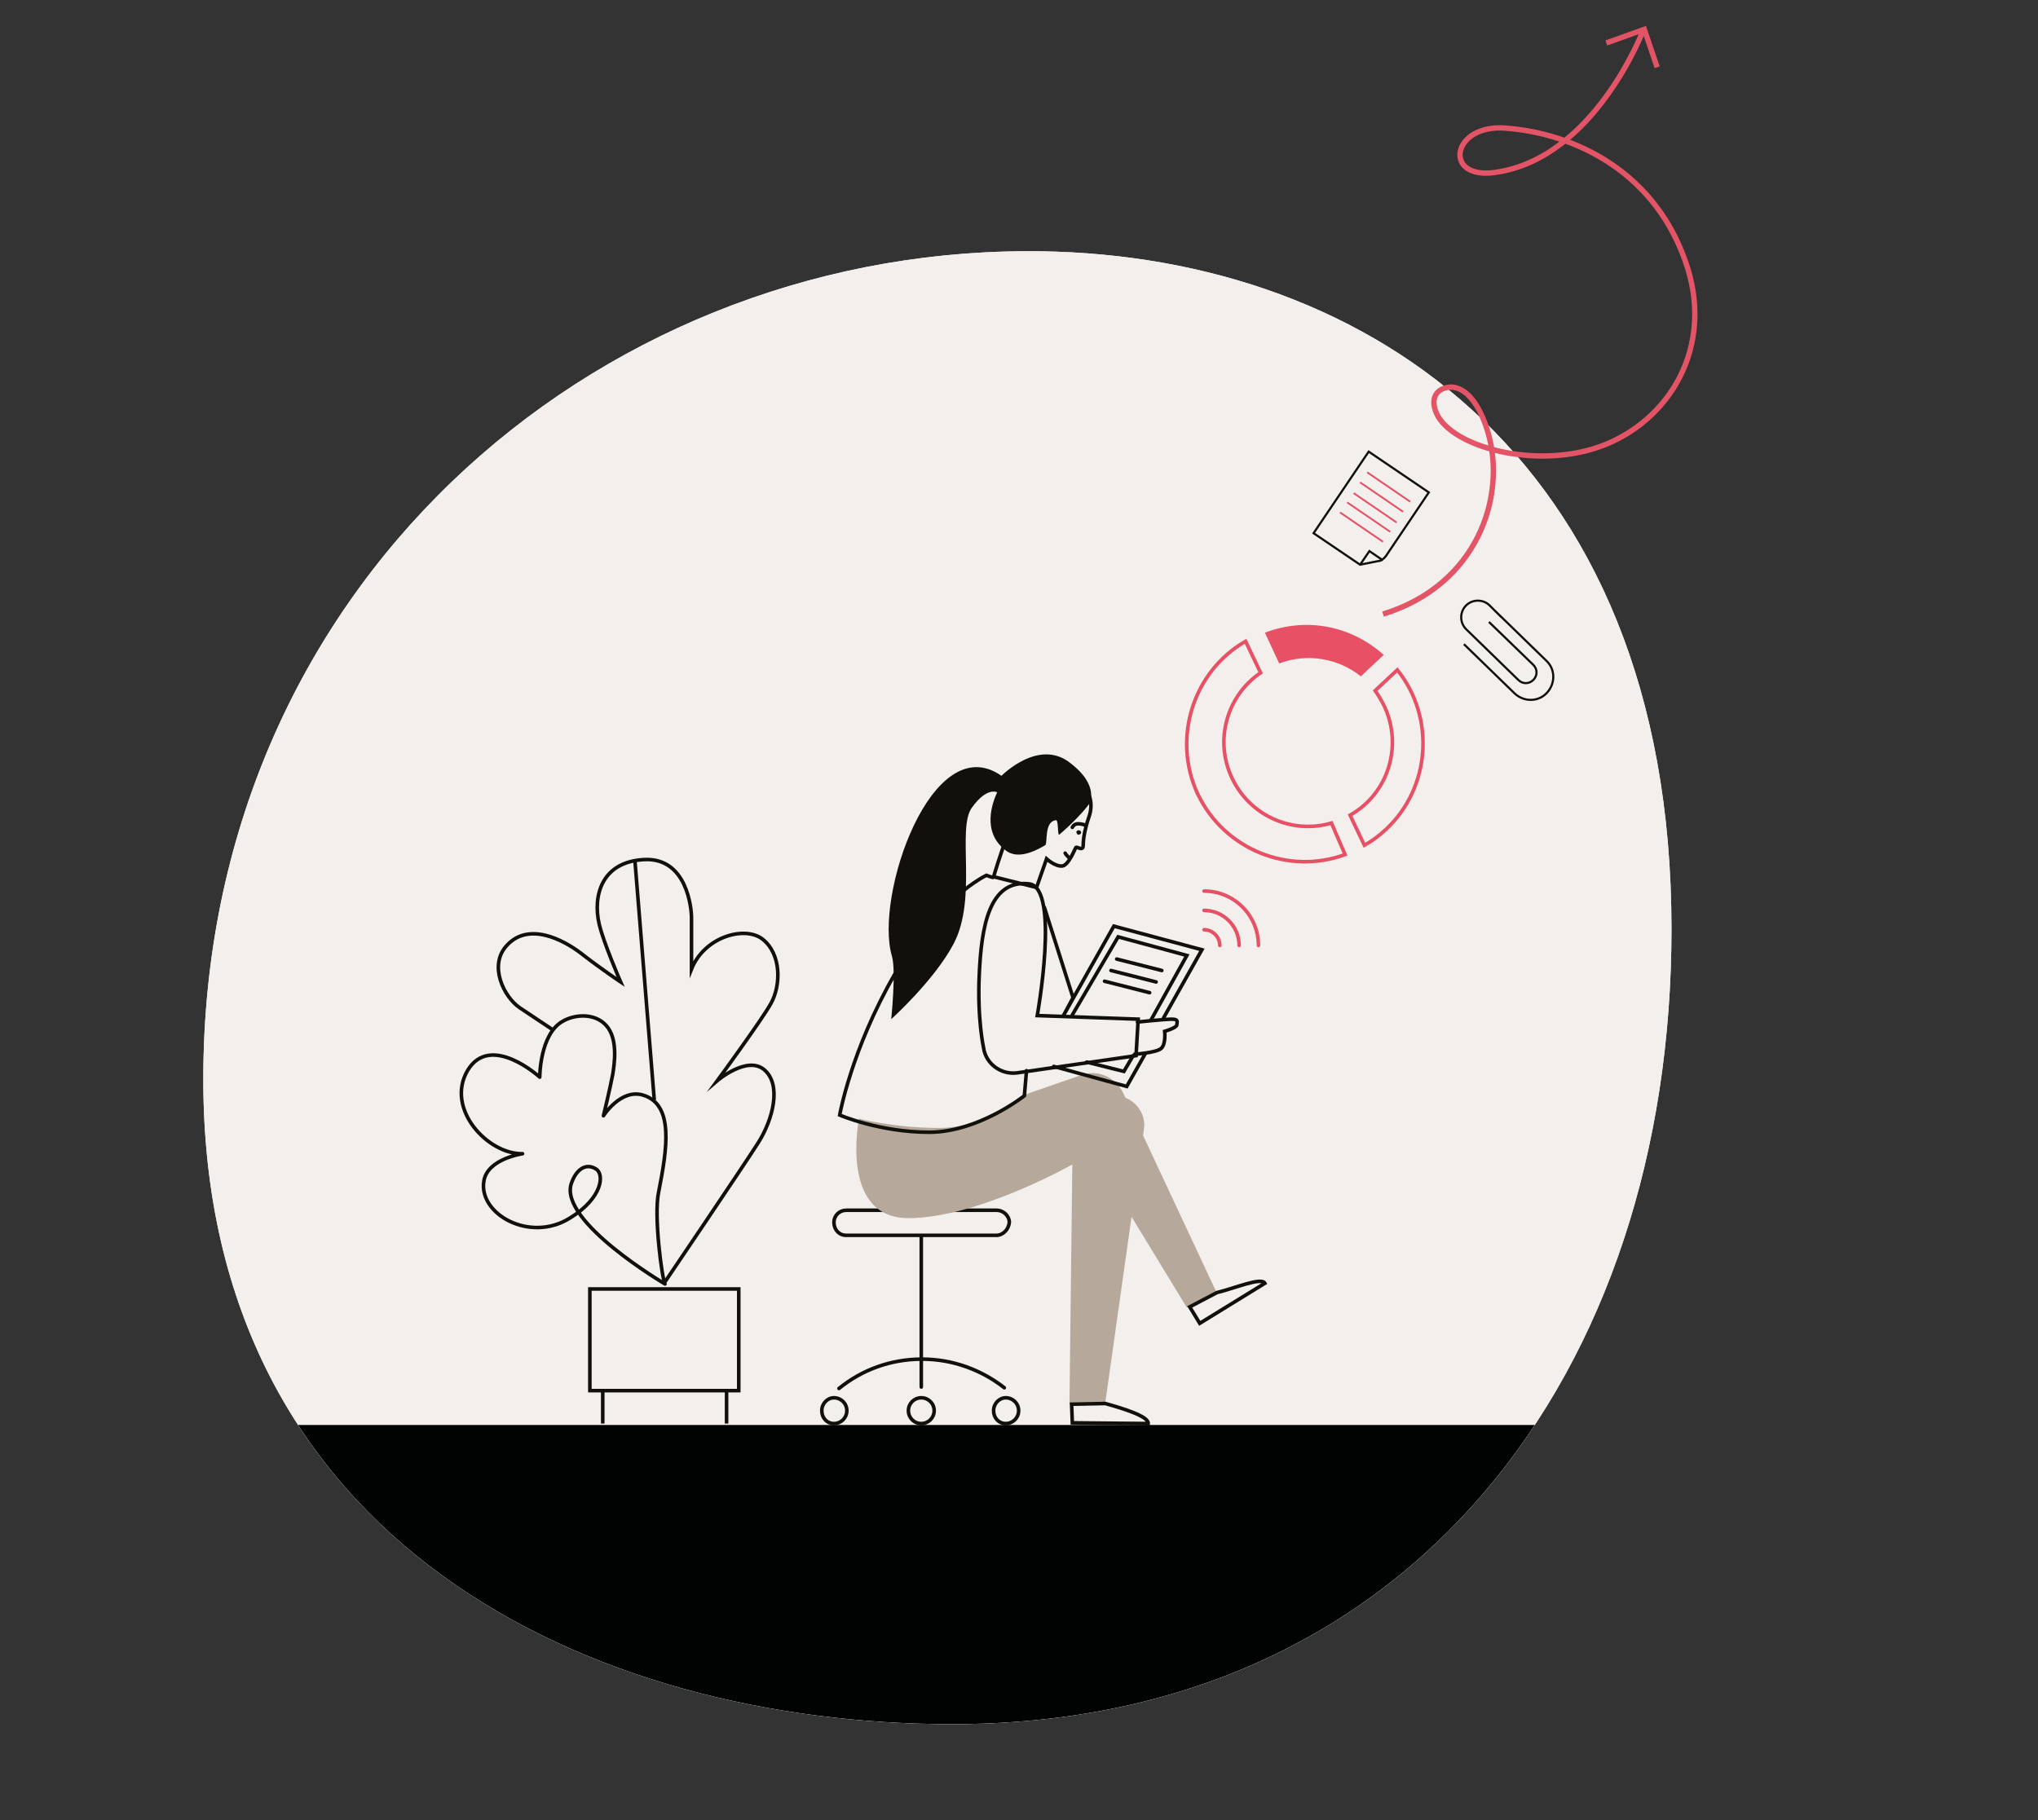
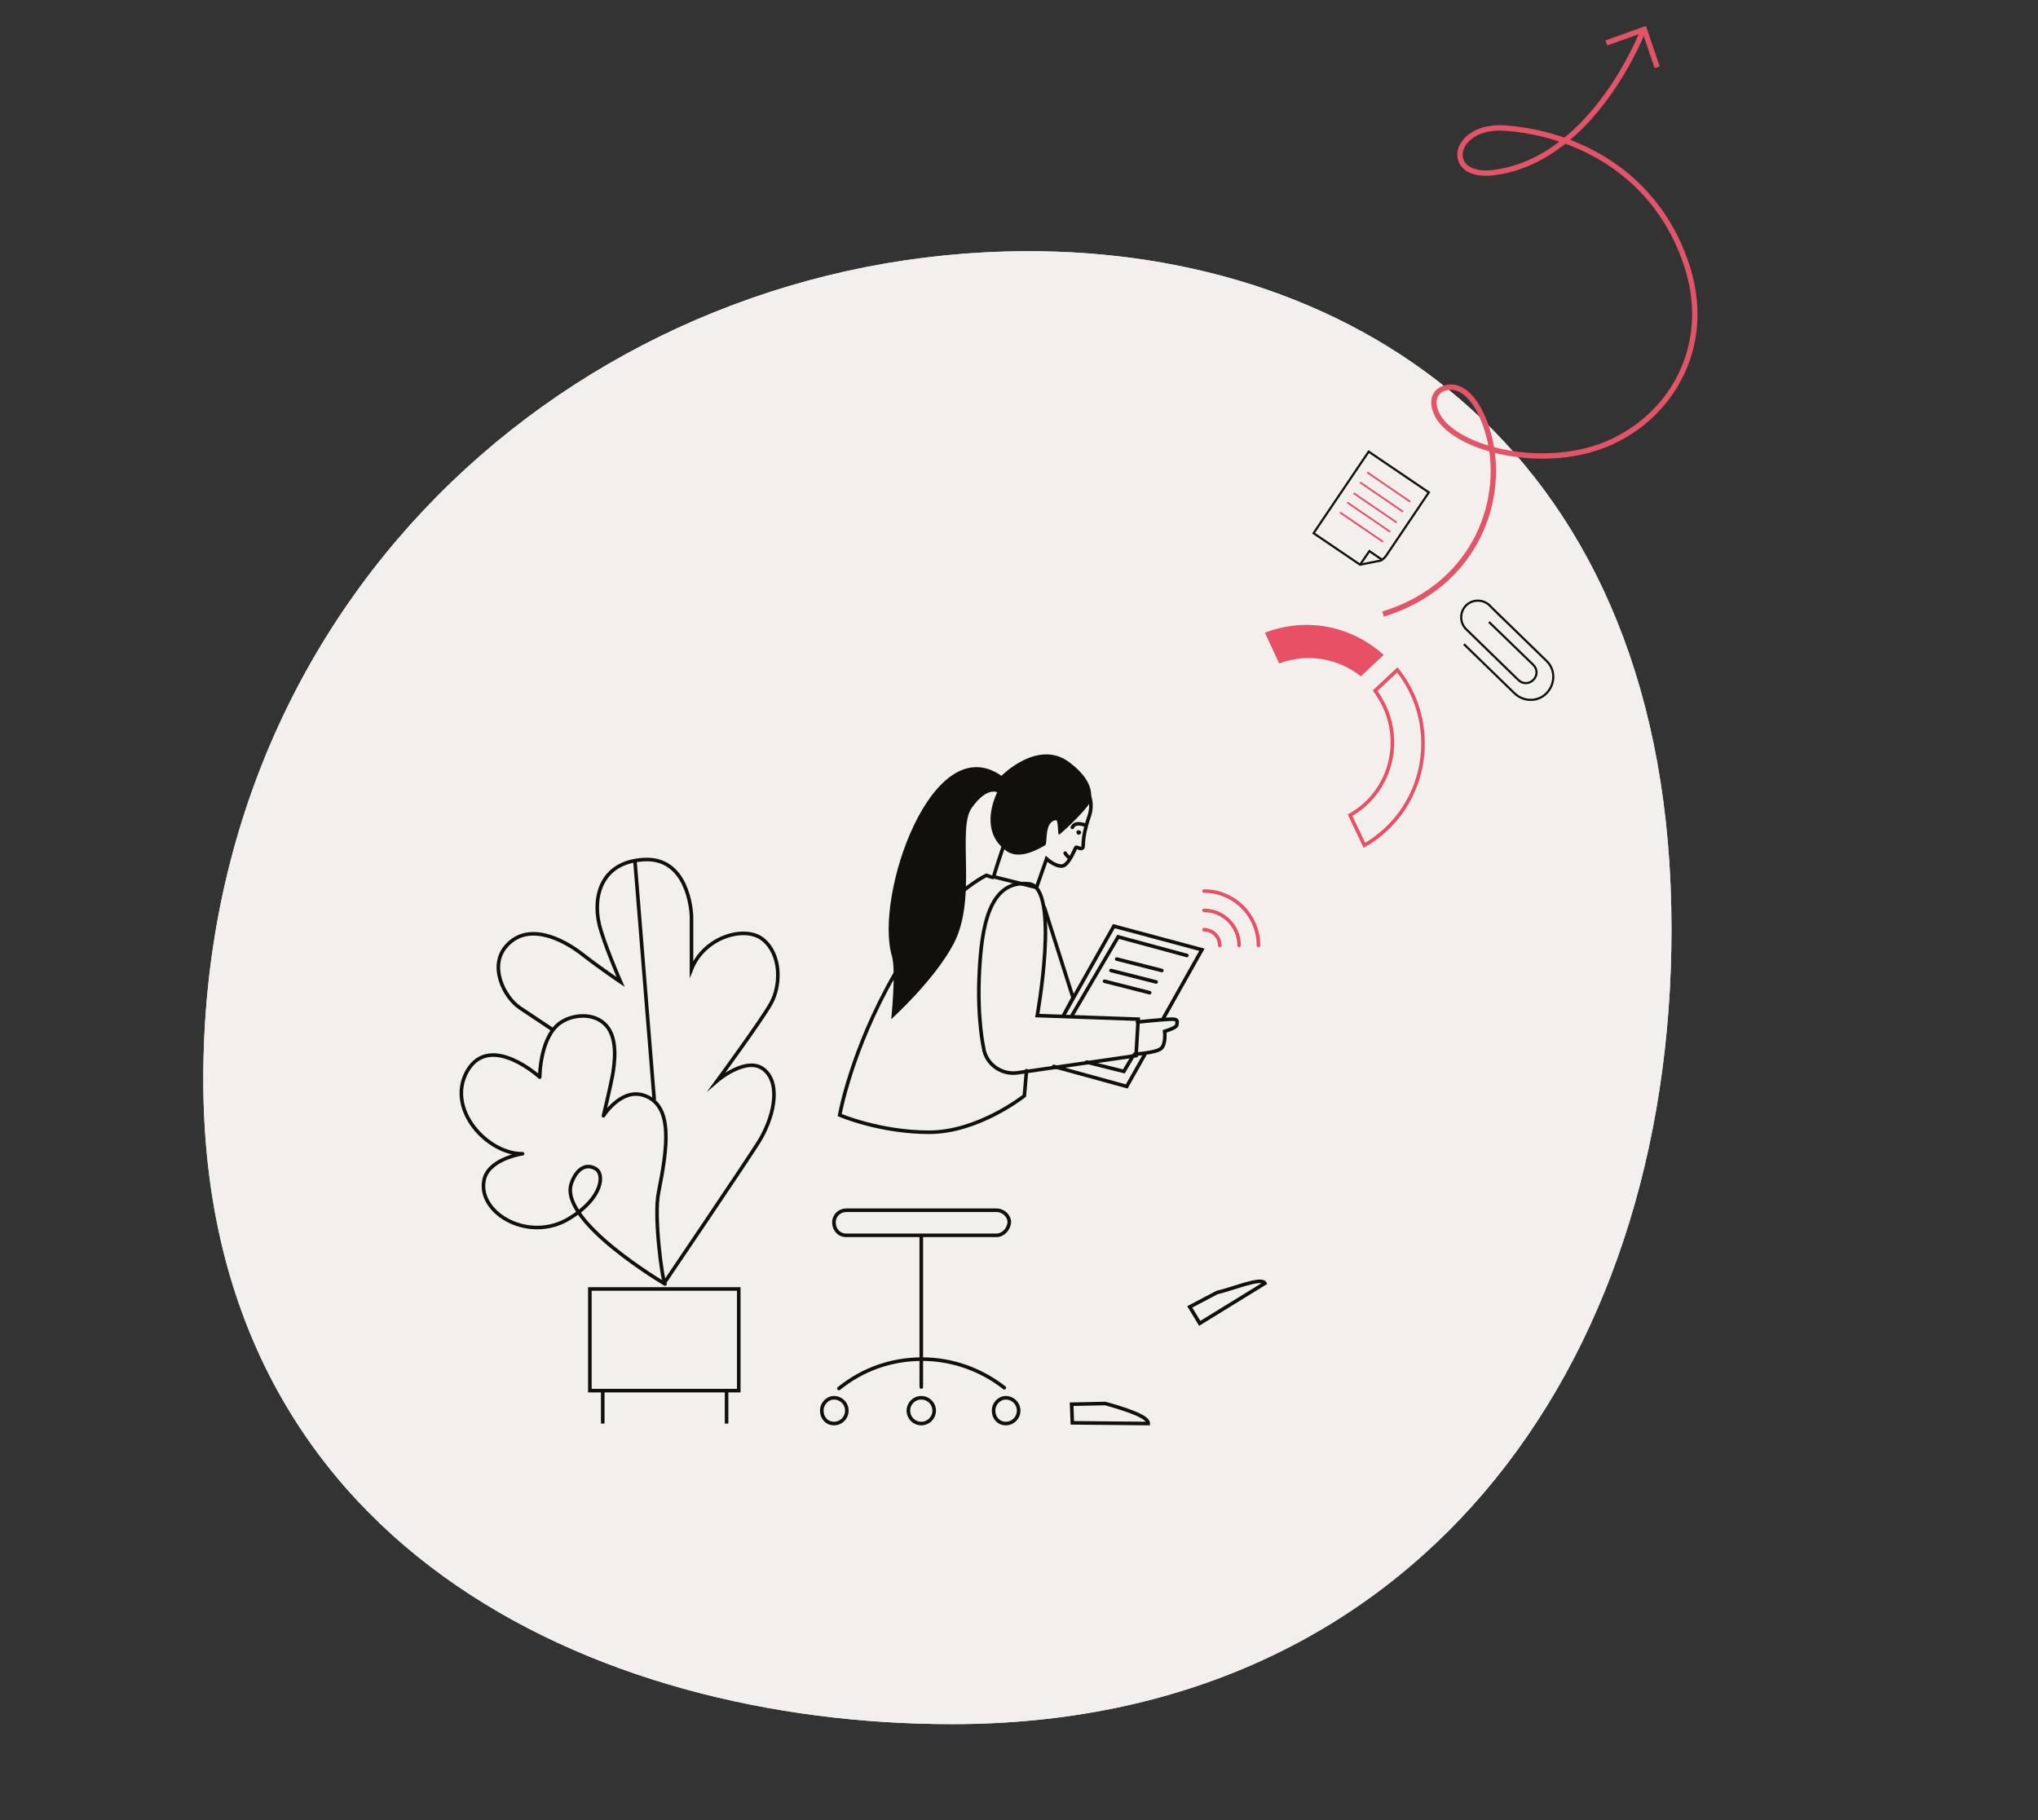
<svg xmlns="http://www.w3.org/2000/svg" xmlns:xlink="http://www.w3.org/1999/xlink" version="1.1" id="Layer_1" x="0px" y="0px" viewBox="0 0 284.7 254.3" style="enable-background:new 0 0 284.7 254.3;" xml:space="preserve">
  <rect x="0" y="0" width="284.7" height="254.3" fill="#333333" stroke="none" />
  <style type="text/css">
	.st0{fill:none;stroke:#12100B;stroke-width:0.235;stroke-linecap:round;stroke-miterlimit:10;}
	.st1{fill:none;stroke:#12100B;stroke-width:0.235;stroke-linecap:round;stroke-linejoin:round;stroke-miterlimit:10;}
	.st2{fill:#F2EFEC;}
	.st3{fill:none;stroke:#12100B;stroke-width:0.5;stroke-miterlimit:10;}
	.st4{fill:none;stroke:#E75065;stroke-width:0.5;stroke-miterlimit:10;}
	.st5{fill:#E75065;}
	.st6{fill:none;stroke:#12100B;stroke-width:0.3;stroke-miterlimit:10;}
	.st7{fill:none;stroke:#E75065;stroke-width:0.25;stroke-miterlimit:10;}
	.st8{fill:none;stroke:#E35466;stroke-width:0.75;stroke-miterlimit:10;}
	.st9{fill:none;stroke:#E15466;stroke-width:0.75;stroke-miterlimit:10;}
	.st10{fill:none;stroke:#12100B;stroke-width:0.5;stroke-linejoin:round;stroke-miterlimit:10;}
	.st11{fill:#B6A99B;}
	.st12{fill:none;stroke:#12100B;stroke-width:0.5;stroke-linecap:round;stroke-miterlimit:10;}
	.st13{fill:none;stroke:#E75065;stroke-width:0.5;stroke-linecap:round;stroke-miterlimit:10;}
	.st14{fill:#12100B;}
	.st15{clip-path:url(#SVGID_2_);fill:#010202;}
</style>
  <g id="Layer_2_1_">
</g>
  <g>
    <path class="st0" d="M170.4,146c0,0,0,3.4,2.5,4.1" />
    <path class="st1" d="M180.2,109.2l-4.4,1c-1.9,0.7-3.3,2.2-3.9,6.7c-0.6,4.6-0.9,8.7-1.1,10.2c-0.1,1.5-0.3,4.1-0.3,5.5   s-0.1,13.3-0.1,13.3h2.5l1.6-15l1.1-10l1,9.6" />
    <path class="st2" d="M133,240.9c-50.1,0-104.6-25.1-104.6-90.1c0-68.6,54.3-115.5,114.9-115.7c46-0.2,90.2,27.8,90.2,94.7   C233.5,191.6,197.2,240.9,133,240.9" />
  </g>
  <g>
    <path class="st0" d="M170.4,146c0,0,0,3.4,2.5,4.1" />
    <path class="st1" d="M180.2,109.2l-4.4,1c-1.9,0.7-3.3,2.2-3.9,6.7c-0.6,4.6-0.9,8.7-1.1,10.2c-0.1,1.5-0.3,4.1-0.3,5.5   s-0.1,13.3-0.1,13.3h2.5l1.6-15l1.1-10l1,9.6" />
    <path class="st2" d="M133,240.9c-50.1,0-104.6-25.1-104.6-90.1c0-68.6,54.3-115.5,114.9-115.7c46-0.2,90.2,27.8,90.2,94.7   C233.5,191.6,197.2,240.9,133,240.9" />
  </g>
  <g>
    <path class="st3" d="M88.7,120.3l2.7,33.4 M92.9,179.1c0,0,10.9-16.1,13-19.4c2.1-3.3,3.3-8.1,0.9-10.2s-6.6,1.5-6.6,1.5   s6.3-8.6,7.5-10.8c1.4-2.5,1.5-6.9-1.2-9c-2.5-1.9-8.1-0.3-9.9,4.2v-7.2c0-1.2-0.6-8.4-6.6-8.1s-7.2,5.1-6.3,9c0.6,2.6,3,8.1,3,8.1   s-2.7-1.8-5.4-3.9s-7.5-4.5-10.5-1.2c-2.6,2.8-0.4,7.2,1.8,8.7c2.7,1.8,4.5,3,4.5,3 M84.2,198.9v-4.6 M101.5,194.3v4.6    M103.2,194.3H82.4v-14.2h20.8V194.3z M139.2,172.6h-21c-1,0-1.7-0.8-1.7-1.8s0.8-1.7,1.7-1.7h21c1,0,1.8,0.8,1.8,1.7   C140.9,171.8,140.1,172.6,139.2,172.6z" />
-     <path class="st4" d="M186,115c-5.5,1.6-11.4-1-13.9-6.3s-0.7-11.5,4-14.7l-2.1-4.4c-7.3,4.2-10.3,13.5-6.7,21.3   c3.7,7.8,12.7,11.4,20.6,8.5L186,115z" />
    <path class="st5" d="M190.1,94.5l3.2-3c-4.6-4.1-10.8-5.3-16.6-3.1l2,4.3C182.6,91.2,187,92,190.1,94.5" />
    <path class="st4" d="M192.1,96.5c0.5,0.7,0.9,1.4,1.3,2.2c2.6,5.6,0.5,12.2-4.8,15.2l2,4.2c1.1-0.6,2-1.3,3-2.2   c6.3-5.9,6.9-15.7,1.6-22.3L192.1,96.5z" />
  </g>
  <path class="st6" d="M190,78.9l1.3-1.9l1.9,1.3 M190,78.9l-6.5-4.4l7.7-11.4l8.4,5.7l-6,8.9c-0.3,0.4-0.7,0.7-1.1,0.7L190,78.9z" />
  <path class="st7" d="M187.2,71.6l6,4.1 M188.2,70.2l6,4.1 M189.1,68.9l6,4.1 M190,67.4l6,4.1 M191,66l6,4.1" />
  <g>
    <path class="st6" d="M208,86.9l6.2,6c0.6,0.6,0.6,1.5,0,2.1s-1.5,0.6-2.1,0l-7.3-7.1c-0.9-0.9-0.9-2.4,0-3.3s2.4-0.9,3.3,0l1.6,1.6    M204.5,90l7.1,6.9c1.3,1.2,3.3,1.2,4.5-0.1l0,0c1.2-1.3,1.2-3.3-0.1-4.5l-7.3-7.1" />
    <path class="st8" d="M193.2,85.8c13.1-4,17.4-16.4,14.6-25.6c-1.5-4.9-3.9-6.6-5.9-6c-1.4,0.4-1.9,1.6-1.4,3.1   c1.5,4.8,12.9,8.2,22.1,5.4c9.8-3,16.8-13.2,13.2-25.1c-4.2-13.6-15.9-19-25.5-19.7c-7.5-0.6-8.8,7.2-1.5,6.2   c14-1.9,20.8-20,20.8-20" />
  </g>
  <polyline class="st9" points="231.5,9.4 229.7,4.1 224.4,6 " />
  <g>
    <path class="st10" d="M92.9,179.4c-0.4-0.6-1.6-9.5-0.9-12.8c1.2-6.1,2.2-12.3-2.2-13.6c-3.1-0.9-5.5,2.9-5.5,2.9s0.9-3.7,1.3-5.8   c0.2-1.3,0.8-4.9-0.9-6.8c-1.7-1.9-4.6-1.5-6.1-0.6c-3.2,1.8-3.2,7.8-3.2,7.8s-6.9-6.3-10.1-0.9c-3.1,5.4,2.9,11.7,7.7,11.6   c0,0-4.9,0.7-5.4,3.8c-0.8,4.6,6.4,8.7,12,5.2c4.6-2.8,4.9-6.2,3.6-6.9c-1.3-0.8-2.7,0-3.4,2.1C78.1,170.7,92.9,179.4,92.9,179.4z" />
-     <path class="st11" d="M149.4,196.2l5-0.2l5.4-38.2c0.4-2.5-1.7-4.8-4.2-4.7l-12.6-0.2c0,0-4.9,4.7-11.9,4.7   c-6.1,0-11.1-1.3-11.1-1.3s-2.8,13.9,6.9,13.9s22.9-7.5,22.9-7.5L149.4,196.2z" />
-     <path class="st11" d="M165.8,182.7l4.2-2l-13.1-28c-1.1-2.3-3.8-3.4-6.1-2.4L143,153c0,0,0.9,11.8,0.9,11.5s8.5-3.8,8.5-3.8   L165.8,182.7z" />
    <path class="st2" d="M136.8,136.1c-0.3,6.3,0.6,10.3,0.6,10.3c0.3,2.2,2.4,3.8,4.7,3.5l16.6-2.4l0.3-5.1l-14.1-0.5   c0,0,3.2-17.8-1.1-18.4C138.1,122.8,137.1,129.7,136.8,136.1" />
    <path class="st3" d="M136.8,136.1c-0.3,6.3,0.6,10.3,0.6,10.3c0.3,2.2,2.4,3.8,4.7,3.5l16.6-2.4l0.3-5.1l-14.1-0.5   c0,0,3.2-17.8-1.1-18.4C138.1,122.8,137.1,129.7,136.8,136.1z" />
    <path class="st12" d="M158.9,142.8c0,0,3.8-0.4,4.8-0.4s0.7,0.4,0.7,0.8s-1.7,0.9-1.7,0.9s0.2,1.8-0.5,2.4   c-0.7,0.6-3.7,0.8-3.7,0.8 M160,147.2l-2.6,4.6l-10.2-2.8 M162.5,142.3l5.4-9.6l-12.3-3.3l-7.1,12.6l1.4-2.6l-4-12.6 M143.4,149.6   l-0.3,3.5c0,0-6.4,5.1-13.3,5.1c-6.9,0-12.5-2.4-12.5-2.4s1.6-9.1,7.7-19.7c6.1-10.7,12.8-13.8,12.8-13.8s0.5,0.2,0.9,0.3    M138.8,122.5c0,0,0.9-3.1,2.4-7.1c2.5-6.7,4.5-8.4,8.1-6.9c3.4,1.4,3.4,4.1,2.8,5.7c-1.1,3.3-0.6,4.1-0.9,4.3   c-0.3,0.2-0.7-0.2-0.9-0.1c-0.1,0.1-1,2.5-1.9,2.6c-1,0.1-2.2-1-2.2-1l-1.4,4L138.8,122.5z" />
    <path class="st12" d="M149.7,196.2l0.1,2.6l10.6,0.1c0.1-1-3.5-2.1-6-2.8L149.7,196.2z M166.2,182.6l1.4,2.3l9.1-5.6   c-0.5-0.9-4.2,0.7-6.7,1.3L166.2,182.6z" />
  </g>
-   <path class="st12" d="M154.3,137.1l6.3,1.6 M155.2,135.6l6.3,1.6 M156,134l6.3,1.6 M158.3,147.5l-1.3,2.2l-5.2-1.3 M149.8,141.8  l6.4-10.9l9.6,2.6l-5,9" />
+   <path class="st12" d="M154.3,137.1l6.3,1.6 M155.2,135.6l6.3,1.6 M156,134l6.3,1.6 M158.3,147.5l-1.3,2.2l-5.2-1.3 M149.8,141.8  l6.4-10.9l9.6,2.6" />
  <g>
    <path class="st13" d="M168.2,129.9c1.2,0,2.2,1,2.2,2.2 M168.2,124.5c4.2,0,7.6,3.4,7.6,7.6 M168.2,127.2c2.7,0,4.9,2.2,4.9,4.9" />
    <path class="st14" d="M151,116.2c0.1,0.2,0,0.3-0.2,0.4s-0.3,0-0.4-0.2c-0.1-0.2,0-0.3,0.2-0.4C150.8,116,151,116.1,151,116.2" />
    <path class="st12" d="M148.8,119.2c0.1,0.2,0.3,0.4,0.5,0.6 M149.8,115.6c0,0,0.2-0.5,0.8-0.5s1,0.2,1,0.2" />
  </g>
  <line class="st0" x1="140.2" y1="108.4" x2="139.6" y2="110.7" />
  <g>
    <path class="st14" d="M152.1,112.4c-0.5,0.7-2.1,2.5-4.1,4.2c-0.3,0.3-0.1-2.1-0.5-2c-1.7,0.2-1.1,3.3-1.5,3.5   c-2,1.2-4,1.8-5.4,0.8c-3.6-2.6-1.9-6.9-1.3-8.2c0,0-1.4-0.8-3.5,2.1c-2.2,2.9,0.8,12.7-2.6,19.1c-2.7,5.1-8.7,10.5-8.7,10.5   s0.7-6.7,0.1-8.8c-2.5-8.4,5.6-32,15.3-25.2c0,0,5.2-5.3,9.6-1.8C153.8,109.9,152.1,112.4,152.1,112.4" />
    <path class="st12" d="M117.2,194c3.2-2.6,7.2-4.1,11.6-4.1c4.3,0,8.3,1.5,11.5,4 M128.7,172.8v21" />
    <path class="st3" d="M118.3,197.1c0,1-0.8,1.8-1.8,1.8s-1.7-0.8-1.7-1.8s0.8-1.8,1.7-1.8C117.5,195.3,118.3,196.1,118.3,197.1z    M130.5,197.1c0,1-0.8,1.8-1.8,1.8s-1.8-0.8-1.8-1.8s0.8-1.8,1.8-1.8S130.5,196.1,130.5,197.1z M142.3,197.1c0,1-0.8,1.8-1.8,1.8   s-1.7-0.8-1.7-1.8s0.8-1.8,1.7-1.8C141.5,195.3,142.3,196.1,142.3,197.1z" />
  </g>
  <g>
    <g>
      <g>
        <defs>
-           <path id="SVGID_1_" d="M133,240.9c-50.1,0-104.6-25.1-104.6-90.1c0-68.6,54.3-115.5,114.9-115.7c46-0.2,90.2,27.8,90.2,94.7      C233.5,191.6,197.2,240.9,133,240.9" />
-         </defs>
+           </defs>
        <clipPath id="SVGID_2_">
          <use xlink:href="#SVGID_1_" style="overflow:visible;" />
        </clipPath>
        <rect x="33.5" y="199.1" class="st15" width="196.1" height="47.8" />
      </g>
    </g>
  </g>
</svg>